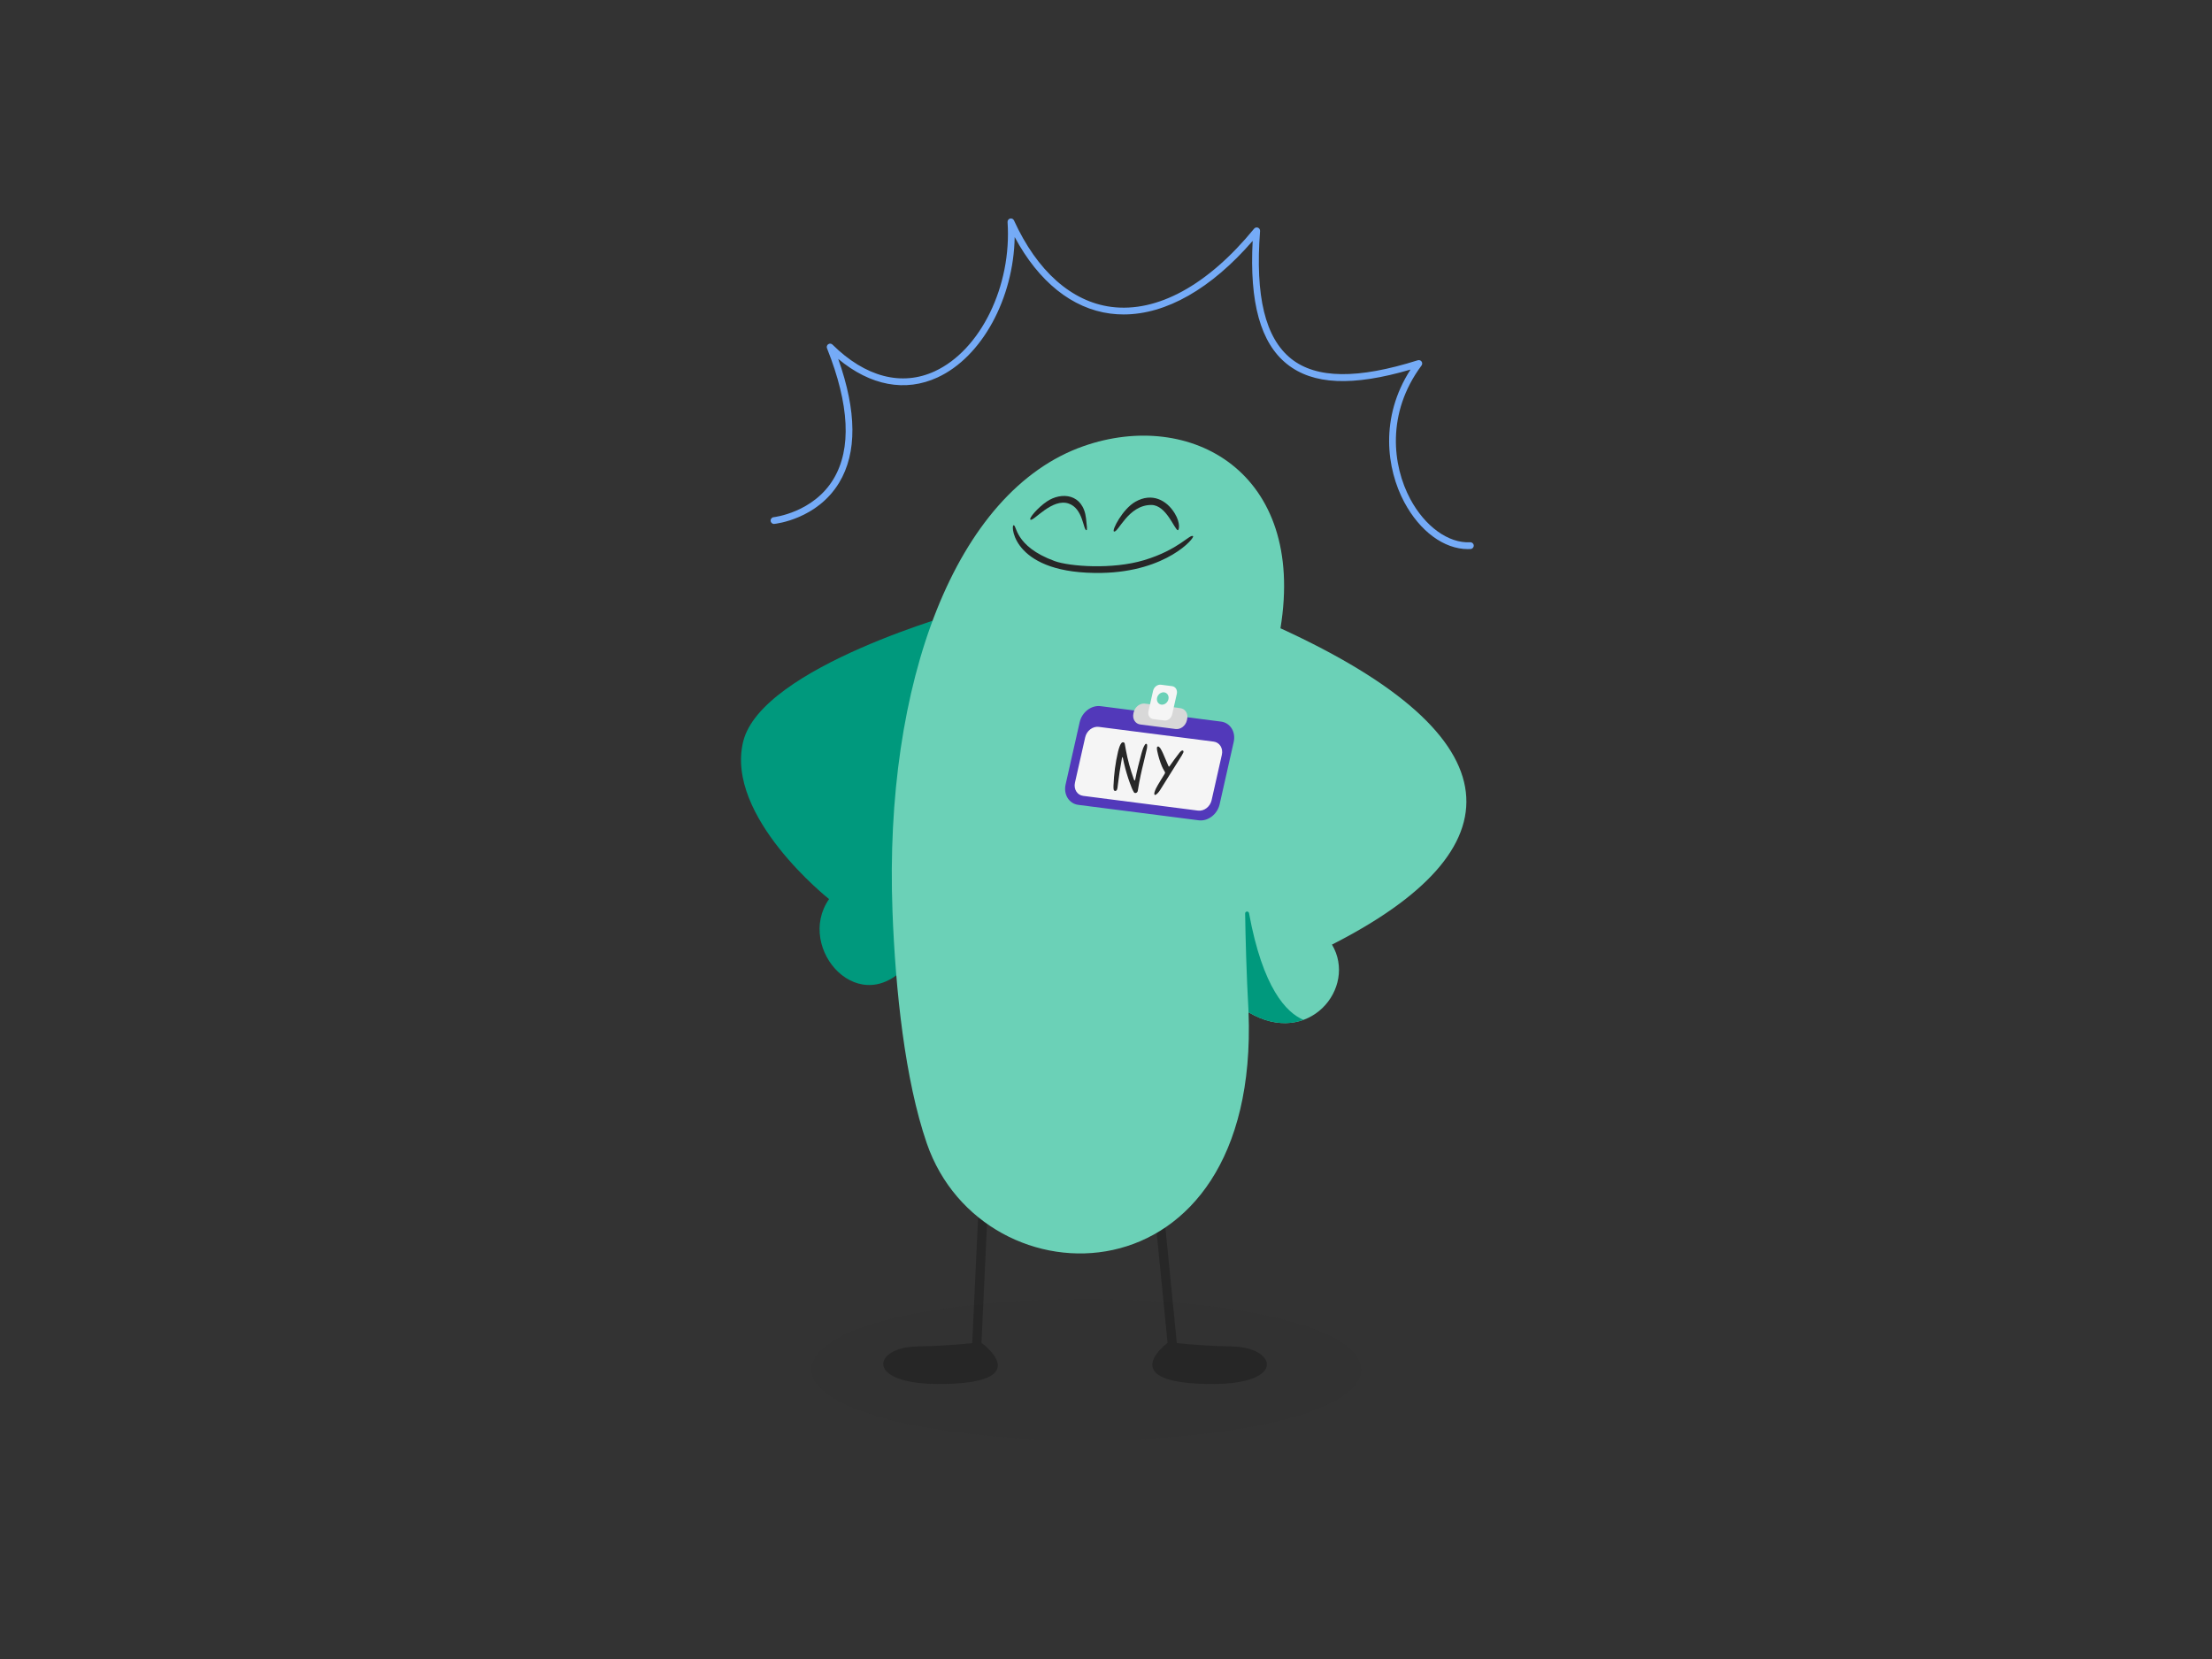
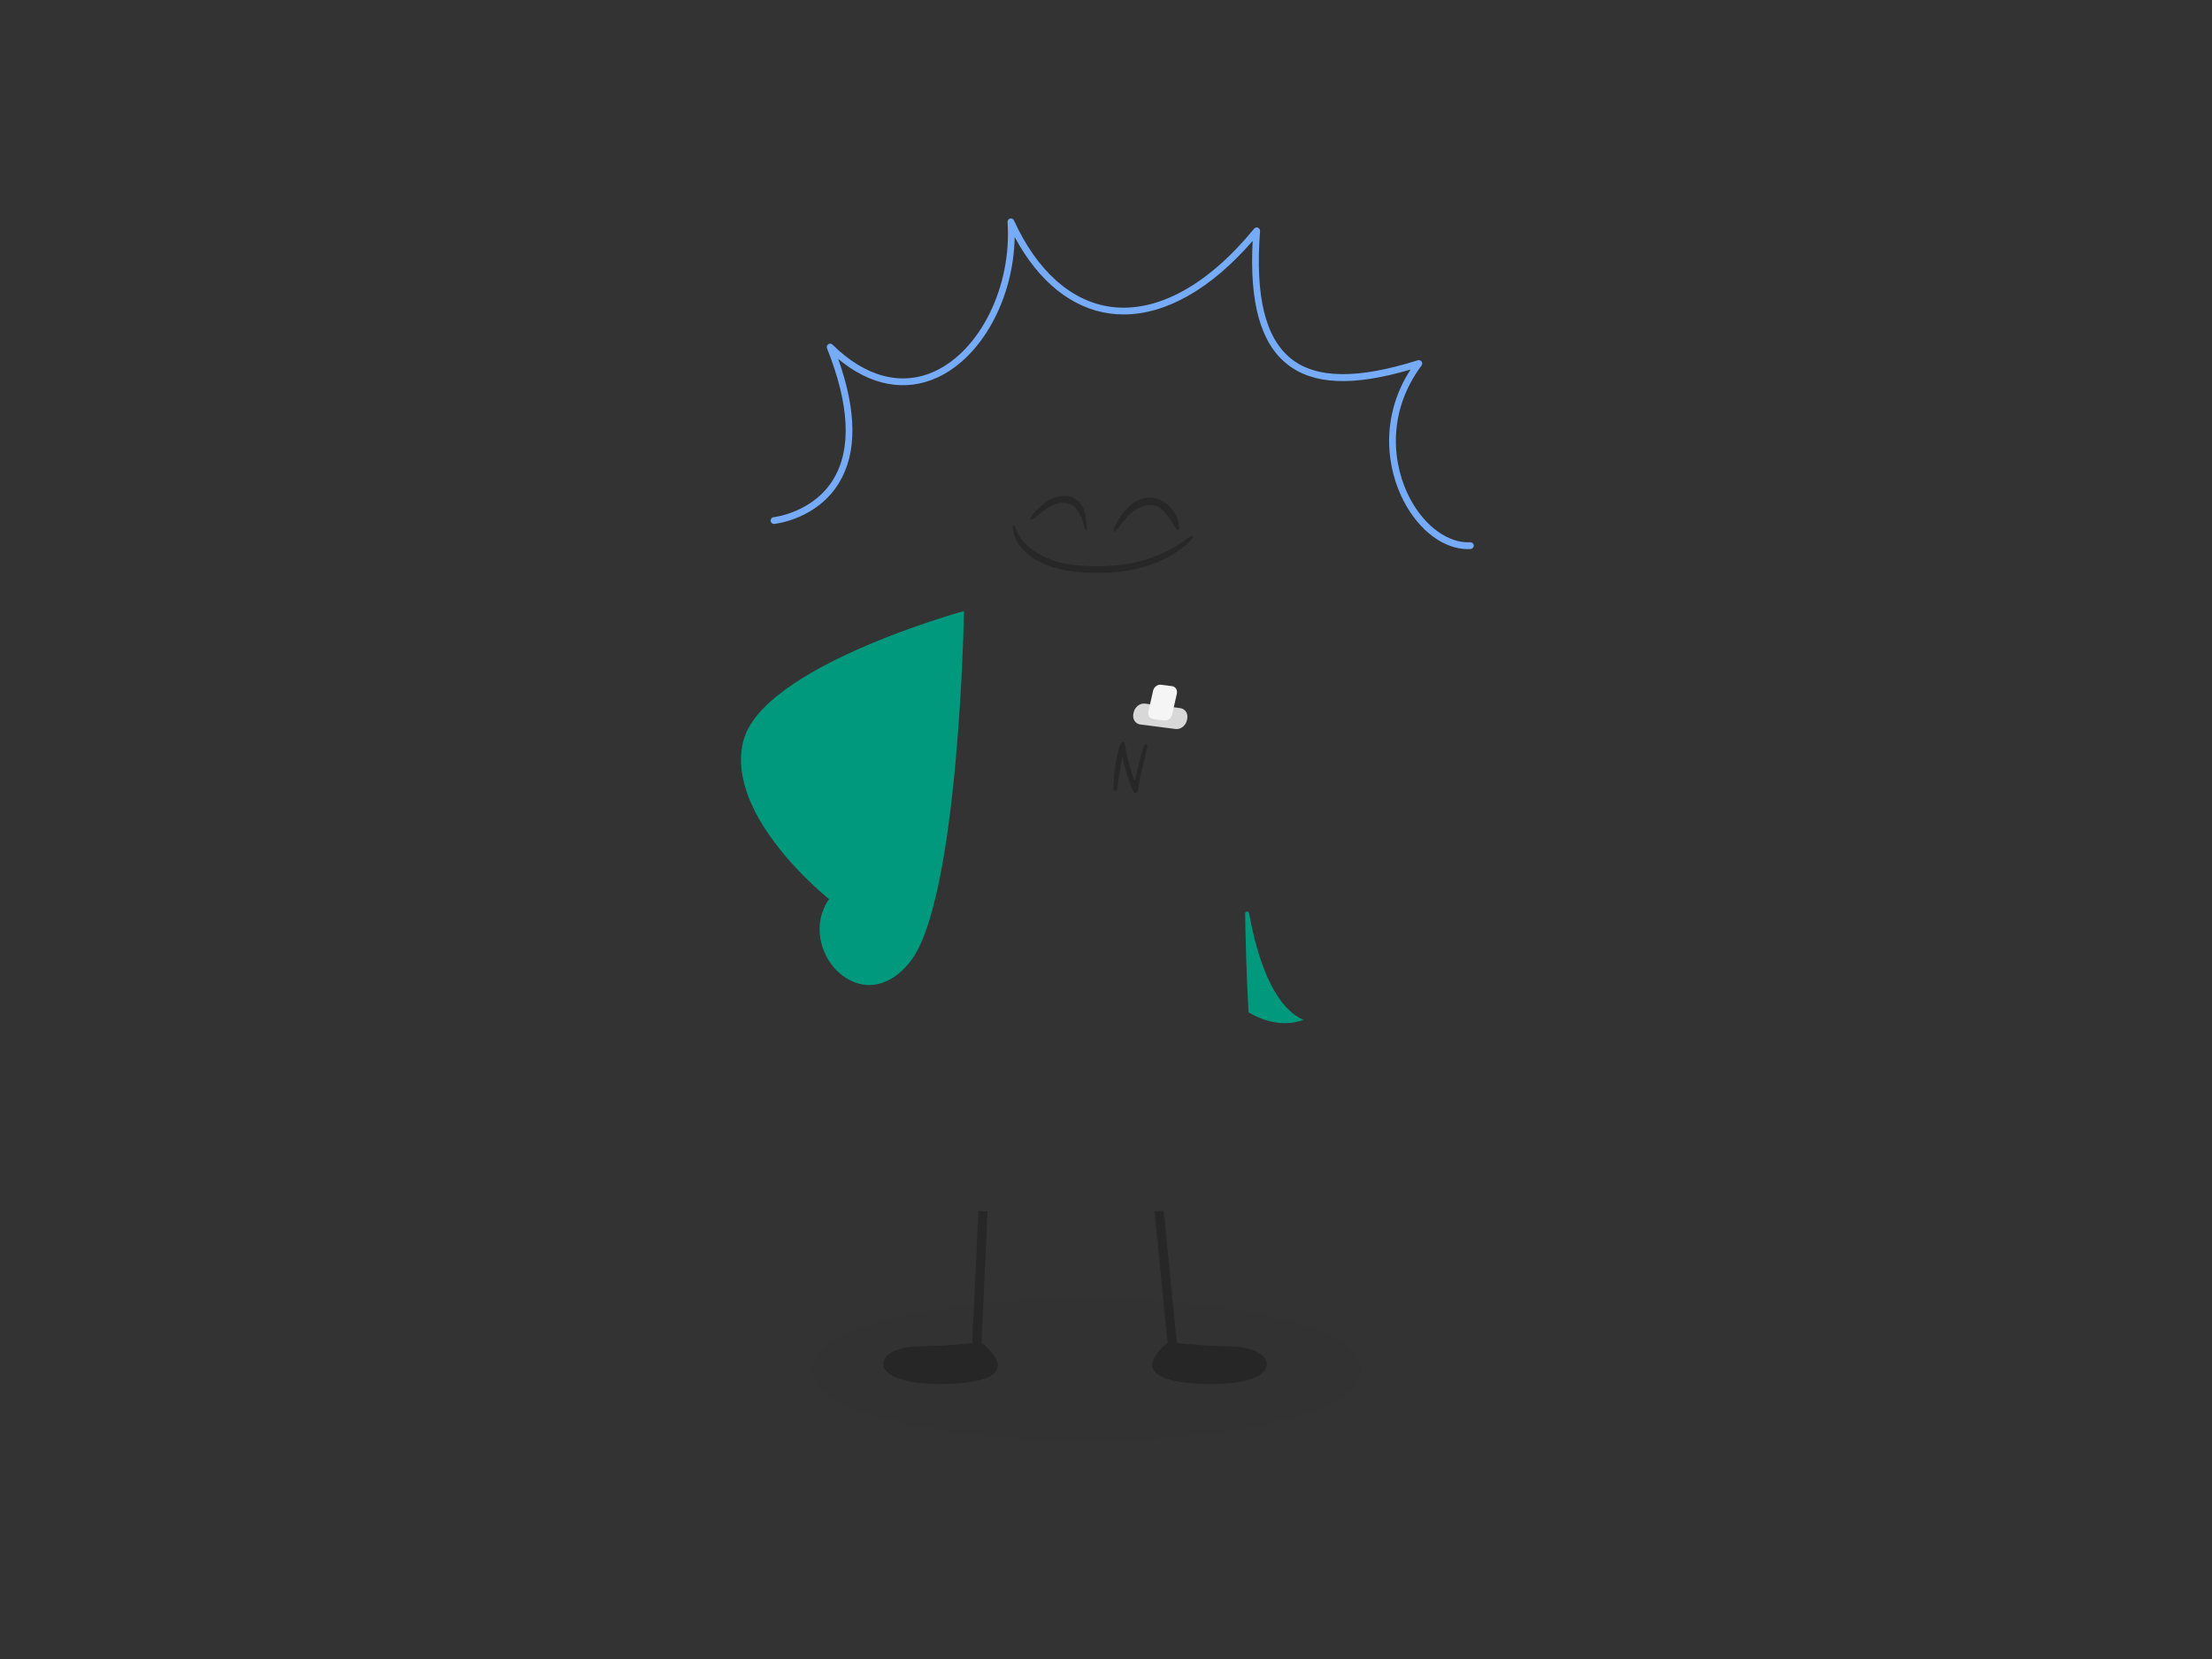
<svg xmlns="http://www.w3.org/2000/svg" width="800" height="600" viewBox="0 0 800 600" fill="none">
  <rect x="0" y="0" width="800" height="600" fill="#333333" stroke="none" />
  <g clip-path="url(#clip0_11138_615)">
    <path d="M354.96 485.649L357.181 438.077L353.852 437.923L351.618 485.756C347.723 486.171 340.399 486.814 331.781 486.968C315.365 487.189 312.264 501.143 341.539 500.541C372.662 499.905 357.481 487.55 354.96 485.649Z" fill="#272727" />
    <path d="M422.262 485.649L417.559 438.077L420.881 437.923L425.61 485.756C429.526 486.171 436.883 486.814 445.508 486.968C461.936 487.189 465.765 501.143 436.456 500.541C405.3 499.905 419.834 487.55 422.255 485.649H422.262Z" fill="#272727" />
    <path d="M348.643 221.002C348.643 221.002 275.445 241.027 268.788 268.187C262.131 295.34 299.844 325.163 299.844 325.163C287.424 342.966 311.377 370.118 329.126 347.865C346.869 325.611 348.643 221.002 348.643 221.002Z" fill="#00997D" />
-     <path d="M451.558 366.109C473.296 379.02 491.039 357.208 481.727 341.627C549.156 307.353 549.603 266.848 463.097 227.226C472.416 170.692 430.534 147.823 391.893 161.349C345.529 177.572 319.662 246.99 322.783 329.673C323.857 358.151 327.286 390.545 335.176 413.474C355.567 472.686 455.553 472.94 451.558 366.109Z" fill="#6BD1B7" />
    <path d="M366.493 190.008C365.606 190.457 366.66 207.804 398.49 207.202C421.989 206.754 432.228 194.432 431.488 193.903C430.32 193.067 426.345 198.796 413.798 202.584C402.226 206.078 386.724 204.833 381.501 202.945C366.533 197.524 367.794 189.359 366.5 190.008H366.493Z" fill="#272727" />
    <path d="M392.92 191.753C391.739 191.686 391.752 183.956 386.536 182.129C380.54 180.027 373.876 188.567 372.709 187.952C371.915 187.537 375.35 183.588 378.559 181.399C383.842 177.799 391.759 178.481 392.78 187.503C393.08 190.16 393.28 191.773 392.92 191.753Z" fill="#272727" />
    <path d="M426.003 191.755C424.823 191.688 421.868 182.646 416.411 182.626C407.947 182.586 404.385 192.886 402.864 192.217C402.044 191.855 405.933 184.132 410.628 181.461C416.612 178.055 421.941 180.866 424.849 185.644C427.09 189.326 426.363 191.775 426.003 191.755Z" fill="#272727" />
    <path d="M451.723 330.262C451.563 329.406 450.309 329.519 450.322 330.396C450.455 338.936 450.775 352.168 451.563 366.116C458.946 370.499 465.87 370.874 471.433 368.853C465.216 366.229 456.712 357.428 451.729 330.269L451.723 330.262Z" fill="#00997D" />
    <path d="M530.906 198.595C522.268 198.595 513.51 192.17 507.867 181.602C501.457 169.601 498.936 151.015 510.135 133.661C489.111 139.812 474.857 139.162 465.458 131.666C455.913 124.057 451.844 109.466 453.045 87.112C438.03 104.447 421.722 113.723 406.387 113.723C404.773 113.723 403.165 113.623 401.578 113.415C387.744 111.615 375.598 101.85 366.973 85.727C366.593 107.867 355.187 129.07 339.072 136.505C327.405 141.886 314.799 139.49 303.153 129.806C309.876 148.747 309.996 163.785 303.506 174.541C295.549 187.739 280.667 189.412 280.04 189.479C279.367 189.546 278.773 189.057 278.706 188.388C278.64 187.719 279.127 187.116 279.794 187.05C279.934 187.036 294.128 185.416 301.438 173.256C308.028 162.299 307.241 146.391 299.097 125.957C298.884 125.422 299.07 124.806 299.551 124.485C300.031 124.164 300.671 124.224 301.078 124.632C312.964 136.371 326.098 139.798 338.051 134.283C354.646 126.627 365.972 103.423 364.398 80.312C364.358 79.723 364.745 79.188 365.312 79.041C365.886 78.894 366.473 79.181 366.719 79.717C375.051 98.015 387.544 109.118 401.891 110.986C418.534 113.154 436.89 103.108 453.565 82.702C453.906 82.287 454.466 82.146 454.959 82.34C455.453 82.541 455.76 83.036 455.72 83.572C453.912 107.164 457.594 122.27 466.972 129.746C476.051 136.981 491.032 137.161 512.77 130.294C513.277 130.134 513.824 130.321 514.131 130.75C514.438 131.185 514.431 131.76 514.117 132.188C501.304 149.436 503.598 168.417 510.022 180.437C515.338 190.389 523.849 196.547 531.72 196.118C532.387 196.085 532.967 196.6 533.001 197.276C533.034 197.952 532.52 198.528 531.847 198.561C531.533 198.581 531.22 198.588 530.906 198.588V198.595Z" fill="#75ABF7" />
    <path opacity="0.07" d="M393.779 520.998C374.636 520.918 355.678 519.677 336.995 516.593C328.758 515.232 320.705 513.47 313.021 510.827C308.879 509.425 304.876 507.784 301.471 505.581C299.722 504.46 298.019 503.219 296.639 501.857C292.497 497.692 292.405 493.087 296.501 488.883C298.157 487.201 300.228 485.719 302.391 484.358C306.118 482.035 310.536 480.433 315.045 479.032C323.788 476.309 332.9 474.547 342.195 473.226C355.632 471.343 369.206 470.302 382.919 470.022C392.905 469.782 402.844 469.902 412.784 470.382C430.5 471.263 448.032 473.105 464.828 477.47C469.613 478.712 474.261 480.153 478.632 482.035C481.854 483.397 484.845 484.998 487.33 487.001C493.818 492.206 493.864 498.213 487.468 503.499C484.661 505.821 481.163 507.583 477.528 509.105C472.374 511.267 466.898 512.829 461.284 514.151C449.826 516.834 438.092 518.475 426.174 519.516C415.406 520.478 404.639 521.038 393.779 520.998Z" fill="#272727" />
-     <path d="M398.5 290L392 289.5C390.732 289.338 387.192 286.691 387.5 285.319L391.5 266.819C391.811 265.447 393.5 259.319 393.5 259.319L444 267.319C445.268 267.481 437.808 293.628 437.5 295L405.5 291C405.189 292.372 399.768 290.162 398.5 290Z" fill="#F5F5F5" />
-     <path d="M441.58 260.973L398.053 255.392C394.688 254.961 391.295 257.562 390.476 261.199L385.391 283.721C384.571 287.361 386.632 290.659 389.994 291.09L433.524 296.67C436.889 297.101 440.281 294.5 441.101 290.863L446.185 268.342C447.005 264.702 444.945 261.404 441.583 260.973H441.58ZM438.196 289.406C437.666 291.762 435.468 293.443 433.292 293.165L391.753 287.838C389.576 287.56 388.241 285.423 388.772 283.067L392.478 266.643C393.008 264.286 395.206 262.605 397.383 262.883L438.919 268.21C441.095 268.488 442.43 270.625 441.9 272.981L438.193 289.406H438.196Z" fill="#5239BA" />
-     <path d="M419.99 281.857C420.301 281.359 420.612 280.863 420.914 280.362C421.563 279.289 421.477 279.525 421.002 278.684C420.725 278.198 420.447 277.703 420.231 277.181C419.475 275.368 418.908 273.47 418.509 271.499C418.439 271.145 418.408 270.772 418.411 270.402C418.414 270.09 418.841 269.843 419.057 270.023C419.316 270.24 419.575 270.481 419.749 270.775C420.072 271.313 420.359 271.881 420.618 272.465C421.292 273.99 421.941 275.53 422.599 277.065C422.7 277.294 422.831 277.318 422.983 277.107C423.556 276.316 424.108 275.512 424.684 274.726C425.285 273.907 425.897 273.101 426.516 272.297C426.705 272.052 426.93 271.832 427.159 271.627C427.369 271.444 427.616 271.346 427.857 271.481C428.028 271.579 428.083 271.906 427.955 272.19C427.793 272.544 427.616 272.896 427.412 273.223C426.568 274.583 425.708 275.934 424.855 277.291C423.898 278.813 422.944 280.335 421.993 281.86C421.185 283.153 420.383 284.448 419.566 285.732C419.335 286.093 419.076 286.441 418.789 286.756C418.557 287.01 418.283 287.23 418.006 287.425C417.759 287.603 417.466 287.453 417.472 287.165C417.472 286.942 417.481 286.707 417.552 286.493C417.695 286.053 417.859 285.616 418.057 285.194C418.274 284.736 418.539 284.302 418.783 283.856C418.783 283.856 419.575 282.511 419.99 281.848V281.857Z" fill="#272727" />
    <path d="M406.021 273.782C405.716 274.029 405.753 274.308 405.707 274.558C405.137 277.605 404.652 280.659 404.305 283.715C404.259 284.13 404.21 284.546 404.149 284.959C404.122 285.145 404.076 285.335 404.006 285.515C403.881 285.851 403.607 286.065 403.345 286.062C403.061 286.056 402.842 285.873 402.775 285.549C402.738 285.371 402.72 285.185 402.711 284.998C402.698 284.739 402.695 284.476 402.707 284.213C402.869 280.063 403.387 275.918 404.366 271.786C404.524 271.117 404.744 270.448 404.984 269.793C405.115 269.439 405.314 269.078 405.551 268.782C405.975 268.253 406.658 268.375 406.786 268.996C406.95 269.781 407.069 270.579 407.213 271.371C407.865 274.943 408.837 278.382 410.032 281.728C410.093 281.896 410.16 282.061 410.242 282.217C410.264 282.254 410.349 282.254 410.407 282.257C410.431 282.257 410.483 282.217 410.489 282.19C410.541 282.006 410.593 281.82 410.629 281.633C411.218 278.586 412.007 275.567 412.815 272.55C412.995 271.881 413.202 271.212 413.446 270.561C413.607 270.13 413.845 269.72 414.08 269.317C414.196 269.115 414.415 268.935 414.629 269.029C414.757 269.087 414.885 269.289 414.885 269.445C414.888 269.888 414.882 270.35 414.784 270.79C414.427 272.4 414.046 274.008 413.647 275.616C412.836 278.868 412.108 282.126 411.602 285.408C411.568 285.634 411.535 285.86 411.477 286.083C411.382 286.453 411.154 286.704 410.797 286.786C410.486 286.86 410.227 286.768 410.078 286.496C409.825 286.034 409.553 285.579 409.358 285.084C408.892 283.886 408.429 282.685 408.029 281.456C407.261 279.097 406.612 276.682 406.118 274.21C406.091 274.072 406.054 273.941 406.018 273.779L406.021 273.782Z" fill="#272727" />
    <path d="M425.172 263.656L412.401 262.018C410.59 261.786 409.478 260.01 409.92 258.048L410.02 257.605C410.462 255.646 412.291 254.243 414.102 254.475L426.873 256.114C428.684 256.346 429.796 258.121 429.354 260.084L429.254 260.527C428.812 262.486 426.983 263.889 425.172 263.656Z" fill="#D8D8D8" />
    <path d="M421.073 260.573L417.084 260.062C415.816 259.9 415.038 258.656 415.346 257.284L417.029 249.833C417.34 248.461 418.617 247.48 419.885 247.642L423.875 248.152C425.143 248.314 425.92 249.558 425.612 250.93L423.93 258.381C423.619 259.754 422.341 260.735 421.073 260.573Z" fill="#F5F5F5" />
-     <path d="M422.225 253.724C422.92 252.65 422.724 251.286 421.787 250.675C420.85 250.065 419.527 250.441 418.831 251.514C418.136 252.587 418.332 253.952 419.27 254.562C420.207 255.173 421.53 254.797 422.225 253.724Z" fill="#6BD1B7" />
  </g>
  <defs>
    <clipPath id="clip0_11138_615">
      <path fill="white" transform="translate(268 79)" d="M0 0H265V442H0z" />
    </clipPath>
  </defs>
</svg>